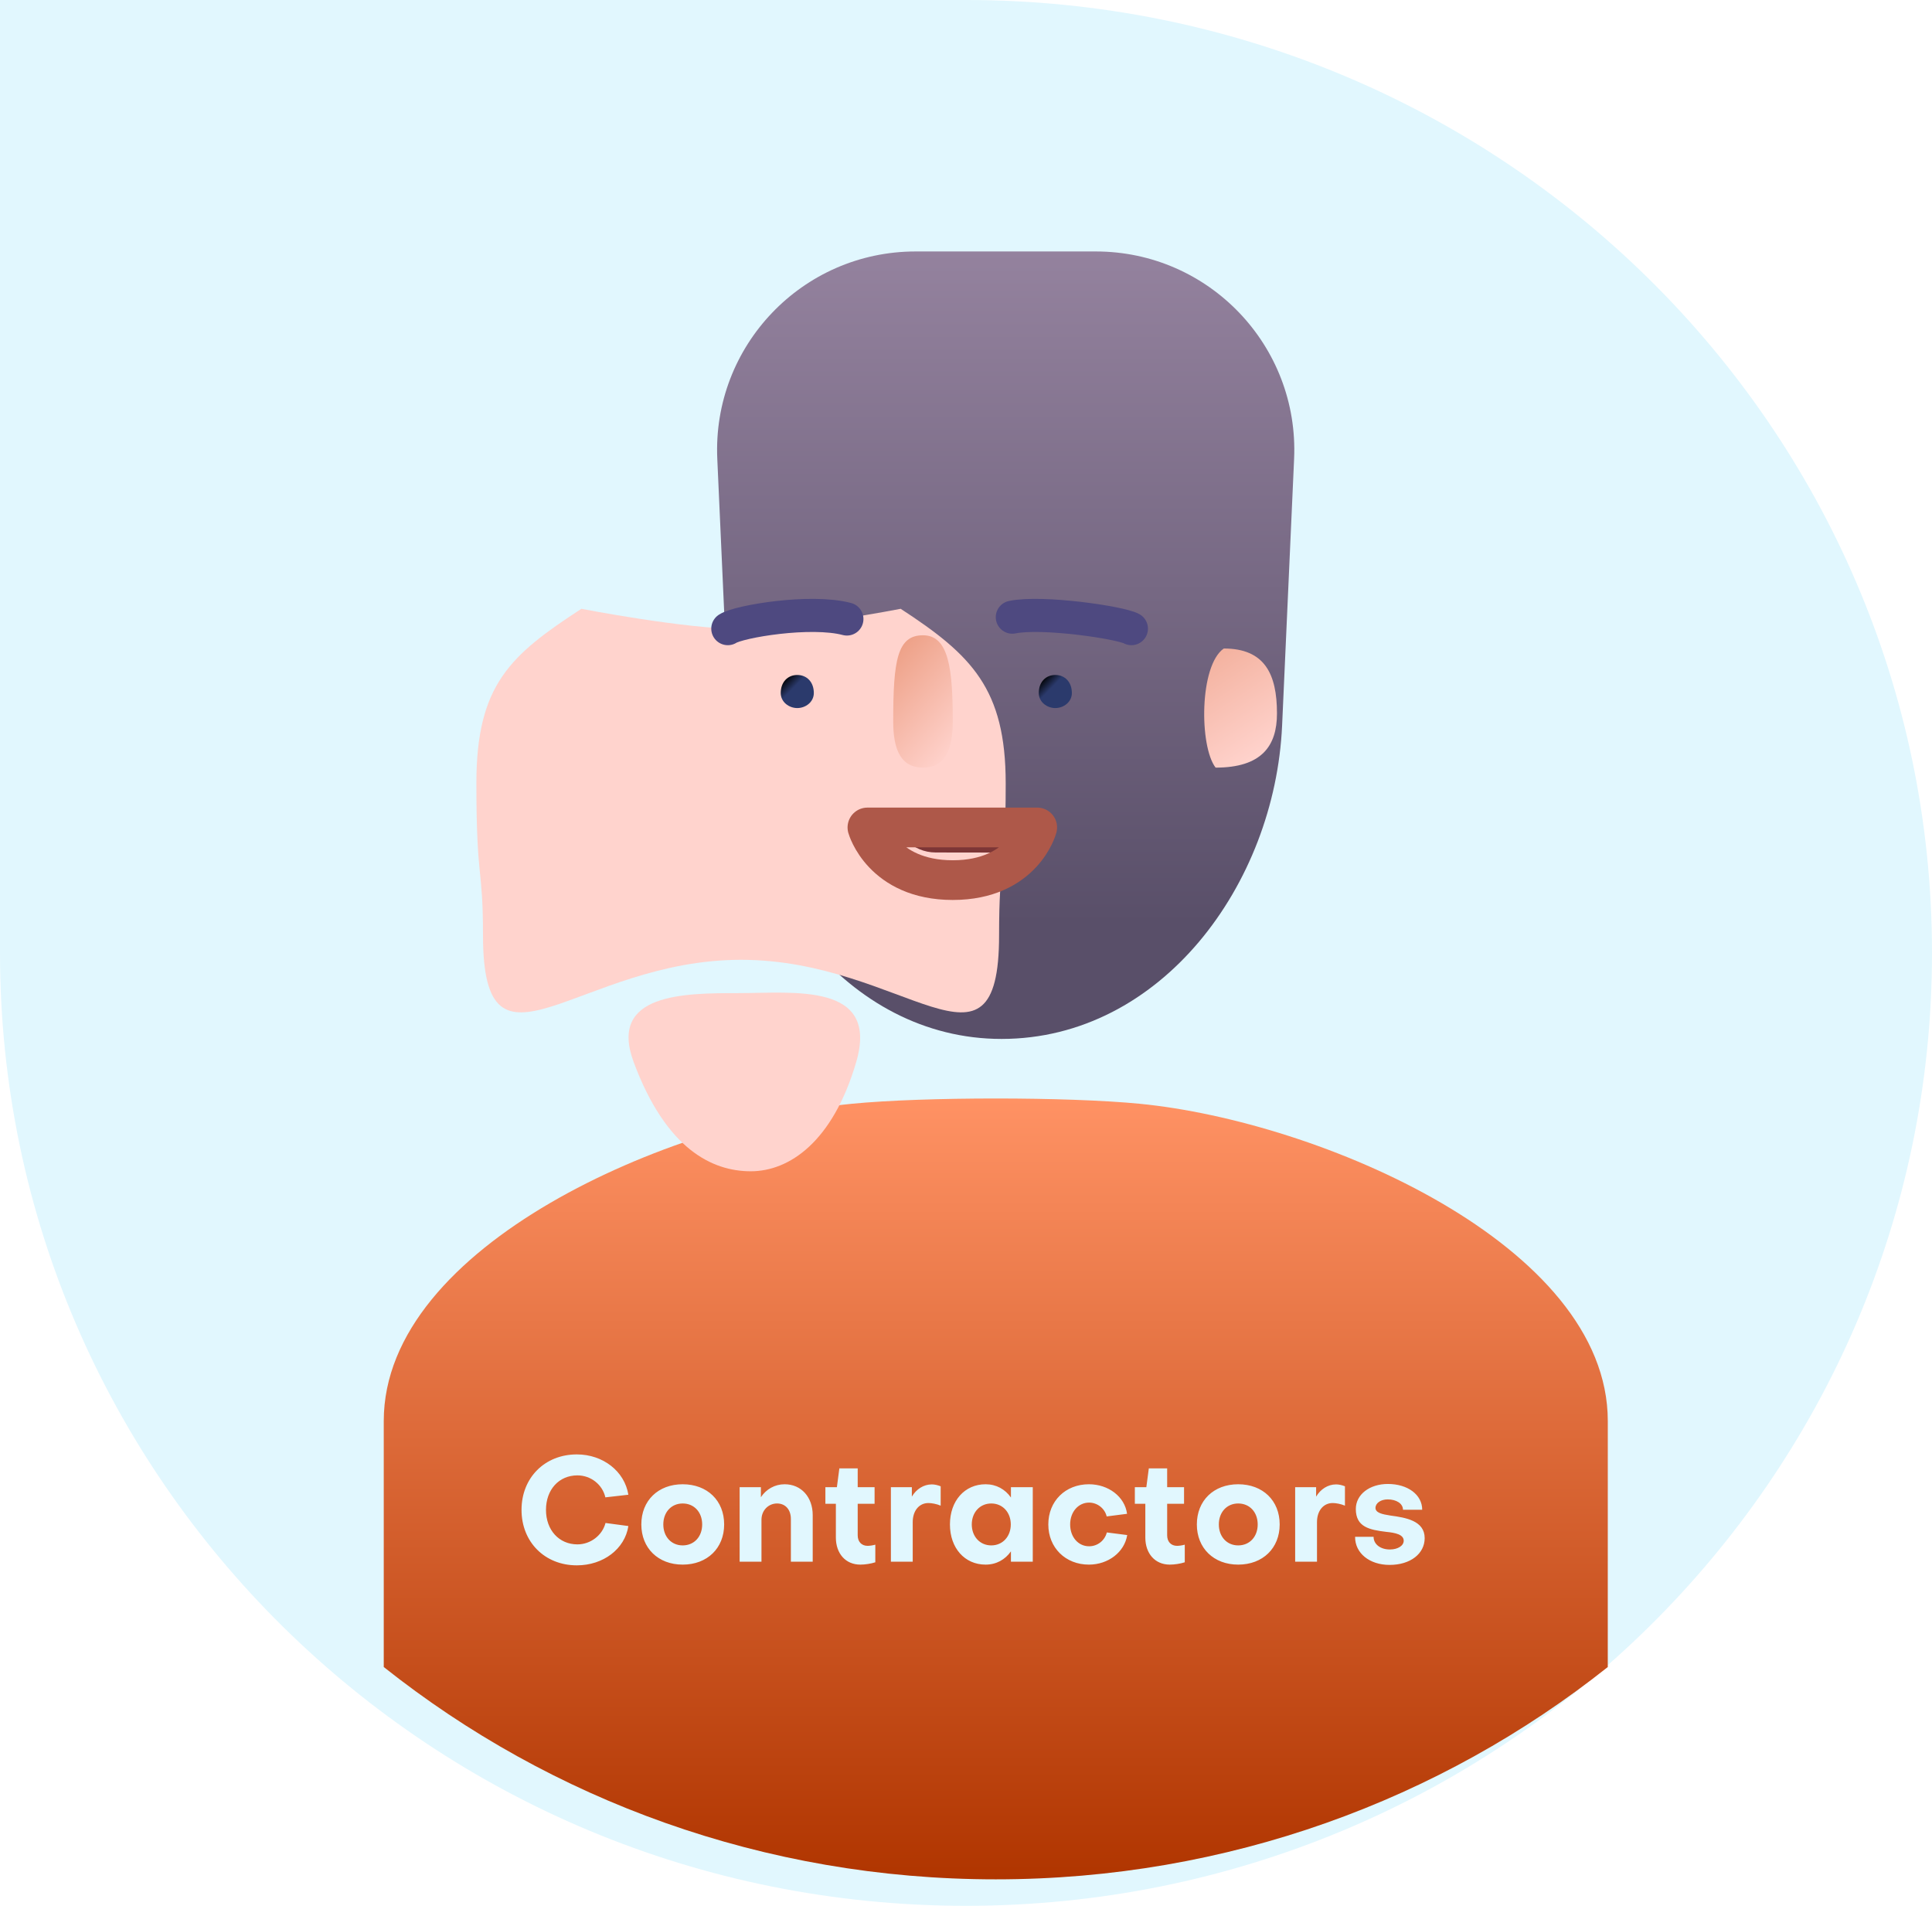
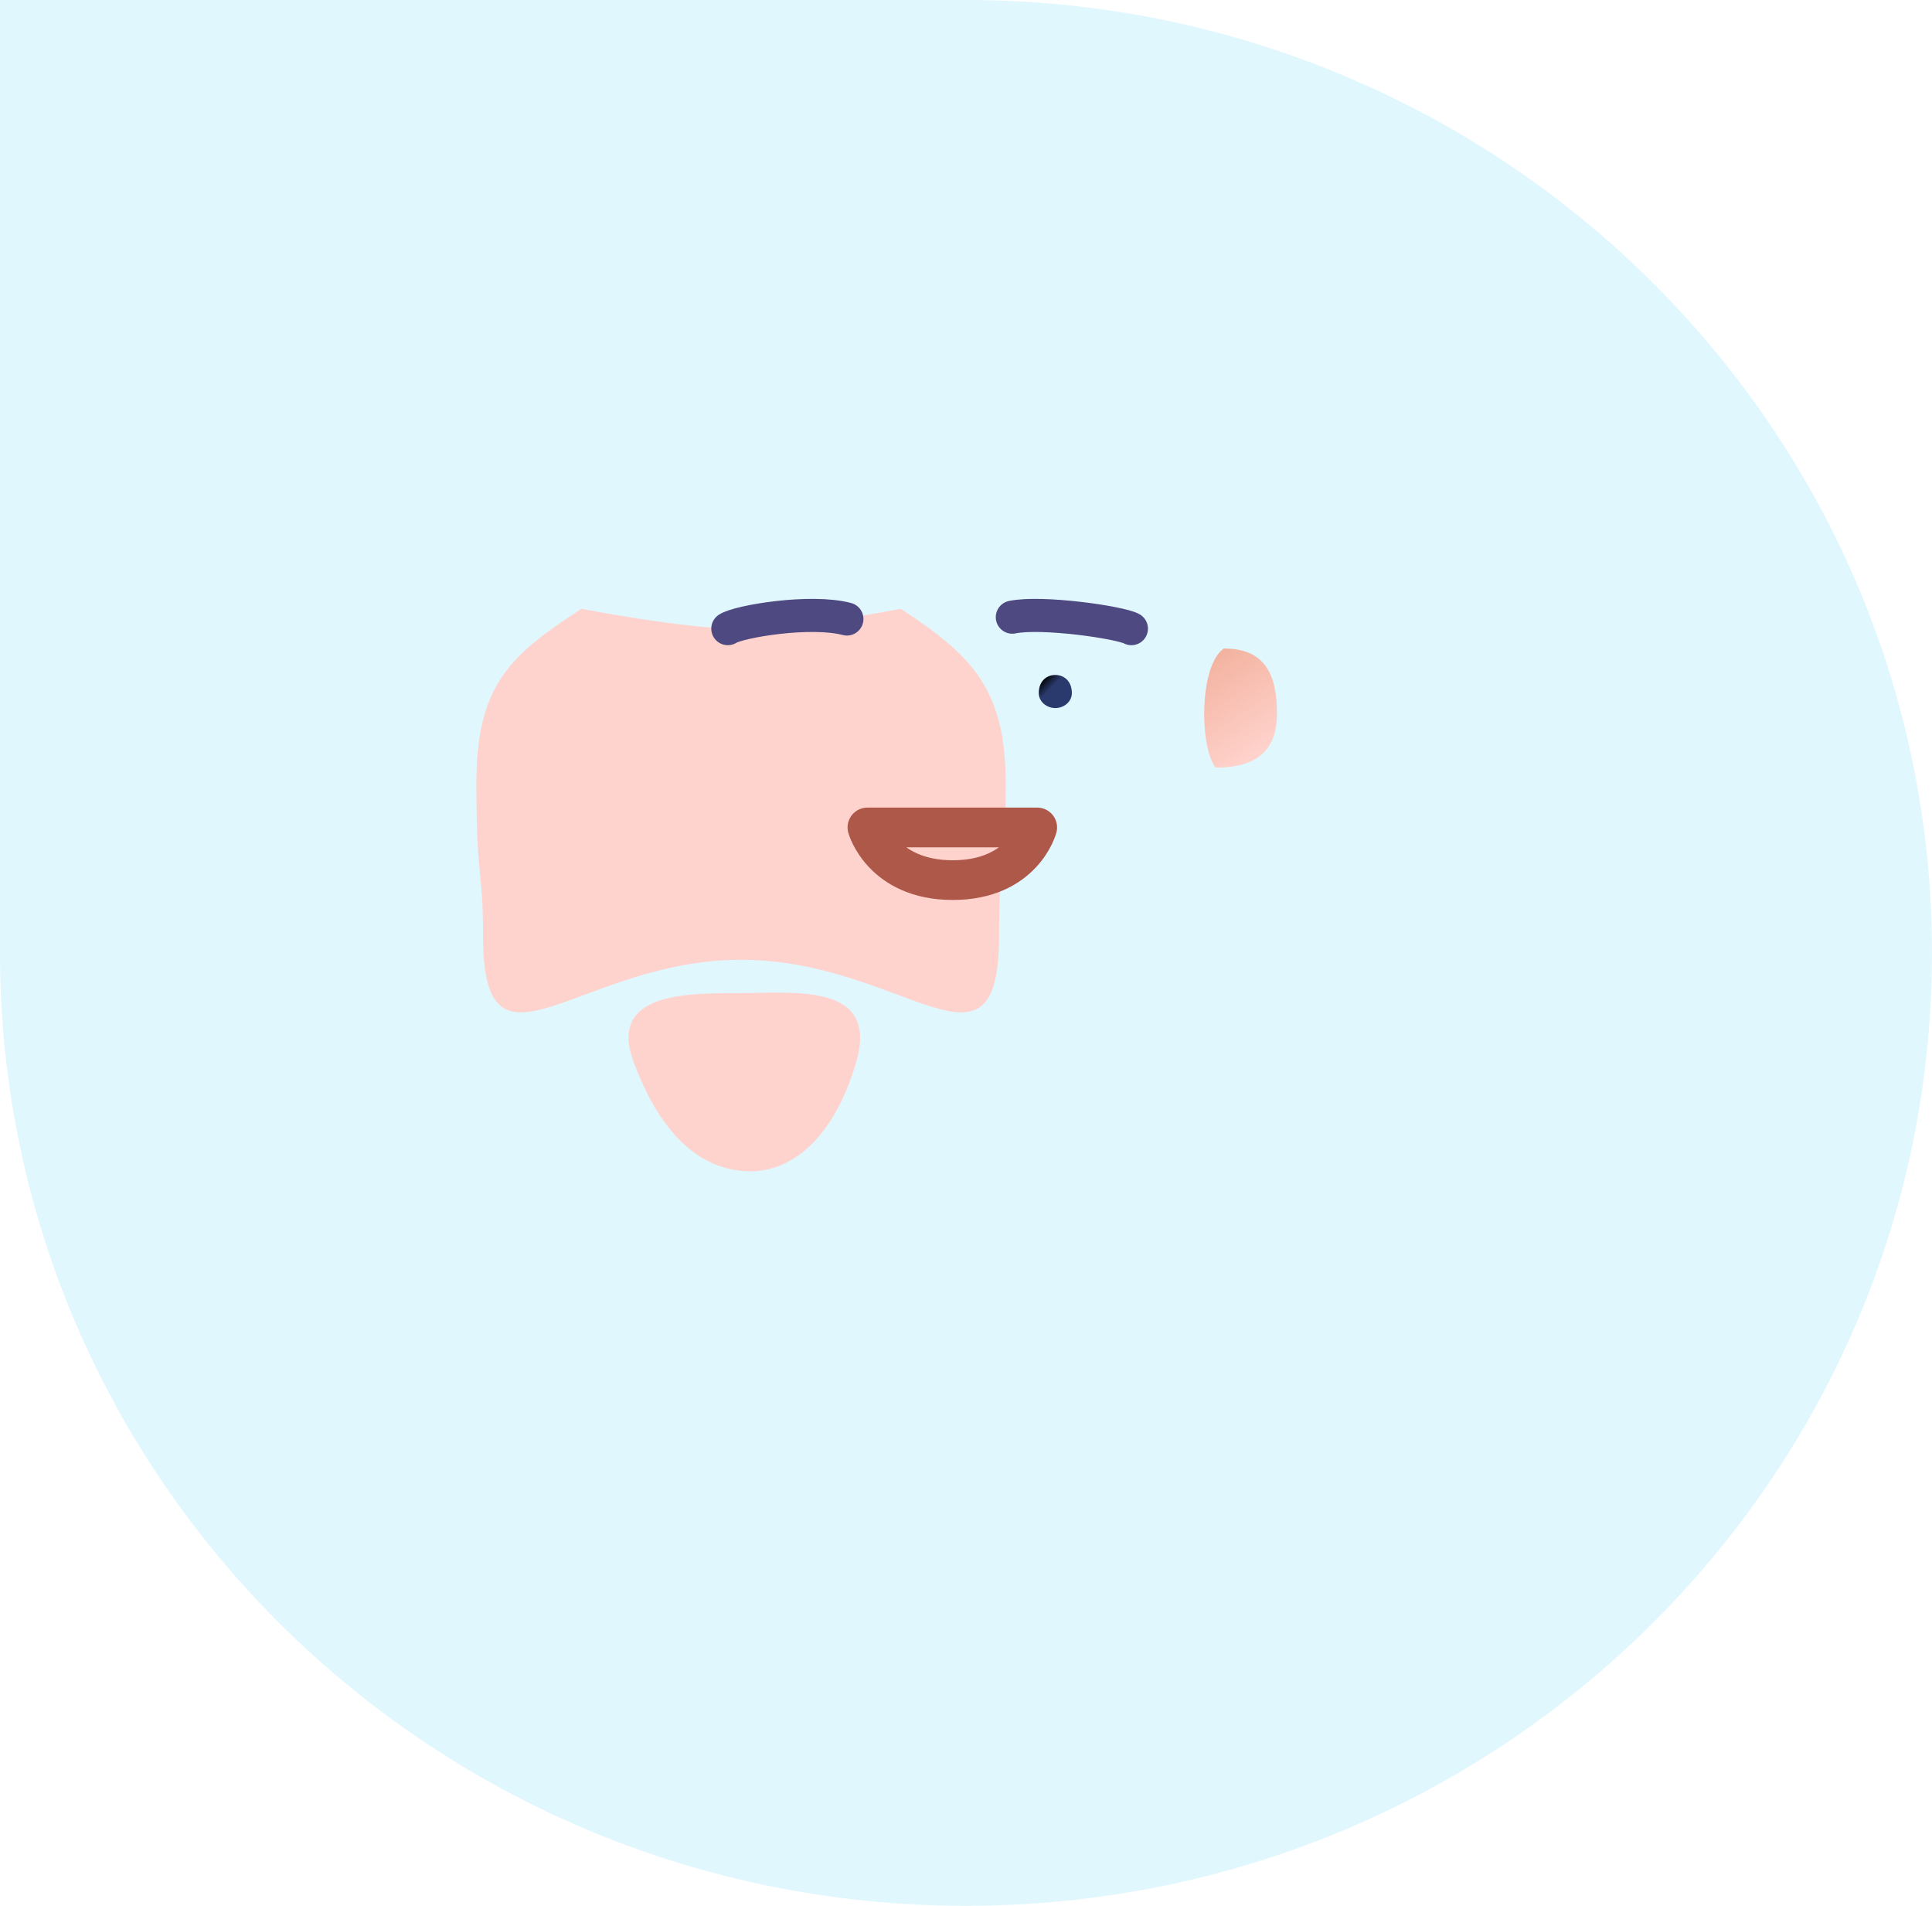
<svg xmlns="http://www.w3.org/2000/svg" width="292" height="288" viewBox="0 0 292 288" fill="none">
  <path d="M292 144C292 223.529 226.634 288 146 288C65.367 288 0 223.529 0 144C0 106.5 0 0 0 0C0 0 103.388 0 146 0C226.634 0 292 64.471 292 144Z" fill="#E1F7FE" />
  <g filter="url(#filter0_iii)">
-     <path d="M54 255.915V218.745C54 192.108 97.529 173.463 124.735 170.799C135.618 169.734 157.382 169.734 168.265 170.799C195.471 173.463 239 192.108 239 218.745L238.997 255.918C213.743 275.979 181.555 288 146.5 288C111.443 288 79.255 275.978 54 255.915Z" fill="url(#paint0_linear)" />
-   </g>
+     </g>
  <path d="M87.271 233.382C84.499 233.382 82.519 231.226 82.519 228.168C82.519 225.11 84.477 222.954 87.271 222.954C89.295 222.954 91.055 224.34 91.495 226.276L94.971 225.88C94.399 222.338 91.143 219.786 87.183 219.786C82.343 219.786 78.823 223.306 78.823 228.168C78.823 233.03 82.343 236.55 87.183 236.55C91.187 236.55 94.443 234.064 94.971 230.61L91.517 230.148C91.033 232.018 89.251 233.382 87.271 233.382ZM103.178 224.296C99.482 224.296 96.93 226.76 96.93 230.368C96.93 233.954 99.482 236.44 103.178 236.44C106.896 236.44 109.448 233.954 109.448 230.368C109.448 226.76 106.896 224.296 103.178 224.296ZM103.178 233.536C101.462 233.536 100.252 232.216 100.252 230.368C100.252 228.52 101.462 227.2 103.178 227.2C104.916 227.2 106.126 228.52 106.126 230.368C106.126 232.216 104.916 233.536 103.178 233.536ZM111.788 224.736V236H115.088V229.664C115.088 228.234 116.144 227.2 117.442 227.2C118.74 227.2 119.532 228.168 119.532 229.532V236H122.832V228.96C122.832 226.254 121.116 224.296 118.586 224.296C117.112 224.296 115.792 225.044 115 226.254V224.736H111.788ZM126.332 232.348C126.332 234.746 127.784 236.44 130.028 236.44C130.732 236.44 131.612 236.308 132.294 236.088V233.426C131.92 233.536 131.436 233.602 131.128 233.602C130.204 233.602 129.632 232.964 129.632 232.018V227.244H132.184V224.736H129.632V221.898H126.86L126.486 224.736H124.748V227.244H126.332V232.348ZM134.648 224.736V236H137.948V230.016C137.948 228.322 138.894 227.134 140.324 227.134C140.808 227.134 141.556 227.266 142.172 227.53V224.604C141.732 224.428 141.27 224.318 140.83 224.318C139.598 224.318 138.476 225.044 137.816 226.166V224.736H134.648ZM149.821 233.536C148.105 233.536 146.873 232.194 146.873 230.368C146.873 228.542 148.105 227.2 149.821 227.2C151.537 227.2 152.769 228.542 152.769 230.368C152.769 232.194 151.537 233.536 149.821 233.536ZM152.791 226.298C151.911 225.044 150.569 224.296 148.963 224.296C145.795 224.296 143.573 226.804 143.573 230.368C143.573 233.932 145.795 236.44 148.963 236.44C150.569 236.44 151.911 235.692 152.791 234.438V236H156.091V224.736H152.791V226.298ZM164.579 224.296C161.015 224.296 158.441 226.848 158.441 230.368C158.441 233.888 161.037 236.44 164.579 236.44C167.483 236.44 169.947 234.57 170.365 231.974L167.285 231.578C166.977 232.788 165.899 233.668 164.601 233.668C162.973 233.668 161.741 232.282 161.741 230.368C161.741 228.454 162.995 227.068 164.601 227.068C165.855 227.068 166.977 227.948 167.263 229.158L170.343 228.762C169.991 226.166 167.527 224.296 164.579 224.296ZM173.103 232.348C173.103 234.746 174.555 236.44 176.799 236.44C177.503 236.44 178.383 236.308 179.065 236.088V233.426C178.691 233.536 178.207 233.602 177.899 233.602C176.975 233.602 176.403 232.964 176.403 232.018V227.244H178.955V224.736H176.403V221.898H173.631L173.257 224.736H171.519V227.244H173.103V232.348ZM187.139 224.296C183.443 224.296 180.891 226.76 180.891 230.368C180.891 233.954 183.443 236.44 187.139 236.44C190.857 236.44 193.409 233.954 193.409 230.368C193.409 226.76 190.857 224.296 187.139 224.296ZM187.139 233.536C185.423 233.536 184.213 232.216 184.213 230.368C184.213 228.52 185.423 227.2 187.139 227.2C188.877 227.2 190.087 228.52 190.087 230.368C190.087 232.216 188.877 233.536 187.139 233.536ZM195.749 224.736V236H199.049V230.016C199.049 228.322 199.995 227.134 201.425 227.134C201.909 227.134 202.657 227.266 203.273 227.53V224.604C202.833 224.428 202.371 224.318 201.931 224.318C200.699 224.318 199.577 225.044 198.917 226.166V224.736H195.749ZM215.323 232.436C215.323 229.796 212.441 229.334 210.153 229.026C208.877 228.828 207.887 228.608 207.887 227.86C207.909 227.112 208.723 226.584 209.735 226.584C211.055 226.584 212.045 227.222 212.045 228.146H214.949C214.949 225.88 212.771 224.252 209.757 224.252C207.007 224.252 204.917 225.836 204.917 228.036C204.917 230.786 207.007 231.182 209.515 231.49C210.879 231.622 212.155 231.886 212.155 232.832C212.155 233.58 211.275 234.152 210.065 234.152C208.635 234.152 207.601 233.36 207.601 232.238H204.807C204.785 234.702 206.985 236.484 210.021 236.484C213.167 236.484 215.323 234.79 215.323 232.436Z" fill="#E1F7FE" />
  <g filter="url(#filter1_ii)">
-     <path d="M101.411 69.349C100.642 52.268 114.283 38 131.38 38H158.62C175.717 38 189.358 52.268 188.589 69.349L186.776 109.633C185.693 133.696 168.454 157 144.366 157C120.973 157 104.332 134.251 103.28 110.881L101.411 69.349Z" fill="url(#paint1_linear)" />
-   </g>
+     </g>
  <g filter="url(#filter2_ii)">
    <path d="M187.961 95C194.146 95 196 98.85 196 104.812C196 109.745 193.681 113 186.724 113C184.25 109.786 184.251 97.571 187.961 95Z" fill="url(#paint2_linear)" />
  </g>
  <g filter="url(#filter3_ii)">
    <path d="M103.039 94C96.854 94 95 97.85 95 103.812C95 108.745 97.319 112 104.276 112C106.75 108.786 106.749 96.571 103.039 94Z" fill="url(#paint3_linear)" />
  </g>
  <g filter="url(#filter4_iii)">
    <path d="M105 85.384C105 100.312 106 97.798 106 108.346C106 132.169 120.349 112.042 145 112.042C169.731 112.042 184 132.169 184 108.346C184 96.514 185 99.67 185 85.384C185 71.099 179.866 65.995 169.127 59C169.127 59 153.494 62.048 145 62.048C136.506 62.048 120.873 59 120.873 59C110.134 65.995 105 70.457 105 85.384Z" fill="#FFD3CD" />
  </g>
  <g filter="url(#filter5_iii)">
    <path d="M162.402 127.509C165.942 115.428 152.963 117.076 144.703 117.076C136.444 117.076 124.893 117.076 128.775 127.509C133.685 140.705 140.681 144 146.473 144C152.266 144 158.862 139.589 162.402 127.509Z" fill="#FFD3CD" />
  </g>
  <g filter="url(#filter6_dii)">
-     <path d="M141 103.031C141 93.83 141.592 90 145.5 90C149.408 90 150 95.106 150 103.031C150 107.23 148.875 110 145.5 110C142.125 110 141 107.23 141 103.031Z" fill="url(#paint4_linear)" />
-   </g>
+     </g>
  <g filter="url(#filter7_dii)">
-     <path d="M123 99.725C123 98.07 124.053 97 125.5 97C126.947 97 128 98.07 128 99.725C128 101.096 126.75 102 125.5 102C124.25 102 123 101.096 123 99.725Z" fill="url(#paint5_linear)" />
-   </g>
+     </g>
  <g filter="url(#filter8_dii)">
    <path d="M162 99.725C162 98.07 163.053 97 164.5 97C165.947 97 167 98.07 167 99.725C167 101.096 165.75 102 164.5 102C163.25 102 162 101.096 162 99.725Z" fill="url(#paint6_linear)" />
  </g>
  <g filter="url(#filter9_dii)">
    <path d="M114 87C115.667 85.907 126.5 84.085 132 85.542" stroke="#4E4980" stroke-width="5" stroke-linecap="round" stroke-linejoin="round" />
  </g>
  <g filter="url(#filter10_dii)">
    <path d="M175 87C173.333 86.071 161.5 84.336 157 85.266" stroke="#4E4980" stroke-width="5" stroke-linecap="round" stroke-linejoin="round" />
  </g>
-   <path d="M135.127 122.527L157.134 122.561C157.129 126.033 154.31 128.844 150.838 128.838L141.405 128.824C137.932 128.819 135.122 126 135.127 122.527Z" fill="#7D3636" />
  <g filter="url(#filter11_dii)">
    <path d="M158.765 123.042L133.1 123.042C133.1 123.042 135.34 131 146 131C156.66 131 158.765 123.042 158.765 123.042Z" stroke="#AE5849" stroke-width="6" stroke-linejoin="round" />
  </g>
  <defs>
    <filter id="filter0_iii" x="46" y="155" width="208" height="141" filterUnits="userSpaceOnUse" color-interpolation-filters="sRGB">
      <feFlood flood-opacity="0" result="BackgroundImageFix" />
      <feBlend mode="normal" in="SourceGraphic" in2="BackgroundImageFix" result="shape" />
      <feColorMatrix in="SourceAlpha" type="matrix" values="0 0 0 0 0 0 0 0 0 0 0 0 0 0 0 0 0 0 127 0" result="hardAlpha" />
      <feOffset dx="-3" dy="3" />
      <feGaussianBlur stdDeviation="5" />
      <feComposite in2="hardAlpha" operator="arithmetic" k2="-1" k3="1" />
      <feColorMatrix type="matrix" values="0 0 0 0 1 0 0 0 0 1 0 0 0 0 1 0 0 0 0.56 0" />
      <feBlend mode="normal" in2="shape" result="effect1_innerShadow" />
      <feColorMatrix in="SourceAlpha" type="matrix" values="0 0 0 0 0 0 0 0 0 0 0 0 0 0 0 0 0 0 127 0" result="hardAlpha" />
      <feOffset dx="-8" dy="8" />
      <feGaussianBlur stdDeviation="7.5" />
      <feComposite in2="hardAlpha" operator="arithmetic" k2="-1" k3="1" />
      <feColorMatrix type="matrix" values="0 0 0 0 1 0 0 0 0 1 0 0 0 0 1 0 0 0 0.32 0" />
      <feBlend mode="normal" in2="effect1_innerShadow" result="effect2_innerShadow" />
      <feColorMatrix in="SourceAlpha" type="matrix" values="0 0 0 0 0 0 0 0 0 0 0 0 0 0 0 0 0 0 127 0" result="hardAlpha" />
      <feOffset dx="15" dy="-15" />
      <feGaussianBlur stdDeviation="30" />
      <feComposite in2="hardAlpha" operator="arithmetic" k2="-1" k3="1" />
      <feColorMatrix type="matrix" values="0 0 0 0 0.32 0 0 0 0 0.149 0 0 0 0 0.064 0 0 0 0.2 0" />
      <feBlend mode="normal" in2="effect2_innerShadow" result="effect3_innerShadow" />
    </filter>
    <filter id="filter1_ii" x="95.38" y="30" width="108.24" height="133" filterUnits="userSpaceOnUse" color-interpolation-filters="sRGB">
      <feFlood flood-opacity="0" result="BackgroundImageFix" />
      <feBlend mode="normal" in="SourceGraphic" in2="BackgroundImageFix" result="shape" />
      <feColorMatrix in="SourceAlpha" type="matrix" values="0 0 0 0 0 0 0 0 0 0 0 0 0 0 0 0 0 0 127 0" result="hardAlpha" />
      <feOffset dx="-8" dy="8" />
      <feGaussianBlur stdDeviation="3" />
      <feComposite in2="hardAlpha" operator="arithmetic" k2="-1" k3="1" />
      <feColorMatrix type="matrix" values="0 0 0 0 0.846 0 0 0 0 0.652 0 0 0 0 0.803 0 0 0 0.3 0" />
      <feBlend mode="normal" in2="shape" result="effect1_innerShadow" />
      <feColorMatrix in="SourceAlpha" type="matrix" values="0 0 0 0 0 0 0 0 0 0 0 0 0 0 0 0 0 0 127 0" result="hardAlpha" />
      <feOffset dx="15" dy="-8" />
      <feGaussianBlur stdDeviation="15" />
      <feComposite in2="hardAlpha" operator="arithmetic" k2="-1" k3="1" />
      <feColorMatrix type="matrix" values="0 0 0 0 0.282 0 0 0 0 0.295 0 0 0 0 0.362 0 0 0 0.7 0" />
      <feBlend mode="normal" in2="effect1_innerShadow" result="effect2_innerShadow" />
    </filter>
    <filter id="filter2_ii" x="180" y="93" width="18" height="25" filterUnits="userSpaceOnUse" color-interpolation-filters="sRGB">
      <feFlood flood-opacity="0" result="BackgroundImageFix" />
      <feBlend mode="normal" in="SourceGraphic" in2="BackgroundImageFix" result="shape" />
      <feColorMatrix in="SourceAlpha" type="matrix" values="0 0 0 0 0 0 0 0 0 0 0 0 0 0 0 0 0 0 127 0" result="hardAlpha" />
      <feOffset dx="-5" dy="5" />
      <feGaussianBlur stdDeviation="5" />
      <feComposite in2="hardAlpha" operator="arithmetic" k2="-1" k3="1" />
      <feColorMatrix type="matrix" values="0 0 0 0 0.863 0 0 0 0 0.706 0 0 0 0 0.672 0 0 0 0.5 0" />
      <feBlend mode="normal" in2="shape" result="effect1_innerShadow" />
      <feColorMatrix in="SourceAlpha" type="matrix" values="0 0 0 0 0 0 0 0 0 0 0 0 0 0 0 0 0 0 127 0" result="hardAlpha" />
      <feOffset dx="2" dy="-2" />
      <feGaussianBlur stdDeviation="1.5" />
      <feComposite in2="hardAlpha" operator="arithmetic" k2="-1" k3="1" />
      <feColorMatrix type="matrix" values="0 0 0 0 0.32 0 0 0 0 0.149 0 0 0 0 0.064 0 0 0 0.2 0" />
      <feBlend mode="normal" in2="effect1_innerShadow" result="effect2_innerShadow" />
    </filter>
    <filter id="filter3_ii" x="90" y="92" width="18" height="25" filterUnits="userSpaceOnUse" color-interpolation-filters="sRGB">
      <feFlood flood-opacity="0" result="BackgroundImageFix" />
      <feBlend mode="normal" in="SourceGraphic" in2="BackgroundImageFix" result="shape" />
      <feColorMatrix in="SourceAlpha" type="matrix" values="0 0 0 0 0 0 0 0 0 0 0 0 0 0 0 0 0 0 127 0" result="hardAlpha" />
      <feOffset dx="-5" dy="5" />
      <feGaussianBlur stdDeviation="5" />
      <feComposite in2="hardAlpha" operator="arithmetic" k2="-1" k3="1" />
      <feColorMatrix type="matrix" values="0 0 0 0 0.863 0 0 0 0 0.706 0 0 0 0 0.672 0 0 0 0.5 0" />
      <feBlend mode="normal" in2="shape" result="effect1_innerShadow" />
      <feColorMatrix in="SourceAlpha" type="matrix" values="0 0 0 0 0 0 0 0 0 0 0 0 0 0 0 0 0 0 127 0" result="hardAlpha" />
      <feOffset dx="2" dy="-2" />
      <feGaussianBlur stdDeviation="1.5" />
      <feComposite in2="hardAlpha" operator="arithmetic" k2="-1" k3="1" />
      <feColorMatrix type="matrix" values="0 0 0 0 0.32 0 0 0 0 0.149 0 0 0 0 0.064 0 0 0 0.2 0" />
      <feBlend mode="normal" in2="effect1_innerShadow" result="effect2_innerShadow" />
    </filter>
    <filter id="filter4_iii" x="65" y="44" width="135" height="115.985" filterUnits="userSpaceOnUse" color-interpolation-filters="sRGB">
      <feFlood flood-opacity="0" result="BackgroundImageFix" />
      <feBlend mode="normal" in="SourceGraphic" in2="BackgroundImageFix" result="shape" />
      <feColorMatrix in="SourceAlpha" type="matrix" values="0 0 0 0 0 0 0 0 0 0 0 0 0 0 0 0 0 0 127 0" result="hardAlpha" />
      <feOffset dx="-40" dy="40" />
      <feGaussianBlur stdDeviation="40" />
      <feComposite in2="hardAlpha" operator="arithmetic" k2="-1" k3="1" />
      <feColorMatrix type="matrix" values="0 0 0 0 0.92 0 0 0 0 0.724 0 0 0 0 0.626 0 0 0 0.6 0" />
      <feBlend mode="normal" in2="shape" result="effect1_innerShadow" />
      <feColorMatrix in="SourceAlpha" type="matrix" values="0 0 0 0 0 0 0 0 0 0 0 0 0 0 0 0 0 0 127 0" result="hardAlpha" />
      <feOffset dx="-8" dy="8" />
      <feGaussianBlur stdDeviation="7.5" />
      <feComposite in2="hardAlpha" operator="arithmetic" k2="-1" k3="1" />
      <feColorMatrix type="matrix" values="0 0 0 0 1 0 0 0 0 0.84 0 0 0 0 0.84 0 0 0 0.72 0" />
      <feBlend mode="normal" in2="effect1_innerShadow" result="effect2_innerShadow" />
      <feColorMatrix in="SourceAlpha" type="matrix" values="0 0 0 0 0 0 0 0 0 0 0 0 0 0 0 0 0 0 127 0" result="hardAlpha" />
      <feOffset dx="15" dy="-15" />
      <feGaussianBlur stdDeviation="15" />
      <feComposite in2="hardAlpha" operator="arithmetic" k2="-1" k3="1" />
      <feColorMatrix type="matrix" values="0 0 0 0 0.32 0 0 0 0 0.149 0 0 0 0 0.064 0 0 0 0.2 0" />
      <feBlend mode="normal" in2="effect2_innerShadow" result="effect3_innerShadow" />
    </filter>
    <filter id="filter5_iii" x="88" y="102" width="90" height="82" filterUnits="userSpaceOnUse" color-interpolation-filters="sRGB">
      <feFlood flood-opacity="0" result="BackgroundImageFix" />
      <feBlend mode="normal" in="SourceGraphic" in2="BackgroundImageFix" result="shape" />
      <feColorMatrix in="SourceAlpha" type="matrix" values="0 0 0 0 0 0 0 0 0 0 0 0 0 0 0 0 0 0 127 0" result="hardAlpha" />
      <feOffset dx="-40" dy="40" />
      <feGaussianBlur stdDeviation="40" />
      <feComposite in2="hardAlpha" operator="arithmetic" k2="-1" k3="1" />
      <feColorMatrix type="matrix" values="0 0 0 0 0.92 0 0 0 0 0.724 0 0 0 0 0.626 0 0 0 0.6 0" />
      <feBlend mode="normal" in2="shape" result="effect1_innerShadow" />
      <feColorMatrix in="SourceAlpha" type="matrix" values="0 0 0 0 0 0 0 0 0 0 0 0 0 0 0 0 0 0 127 0" result="hardAlpha" />
      <feOffset dx="-8" dy="8" />
      <feGaussianBlur stdDeviation="7.5" />
      <feComposite in2="hardAlpha" operator="arithmetic" k2="-1" k3="1" />
      <feColorMatrix type="matrix" values="0 0 0 0 1 0 0 0 0 0.84 0 0 0 0 0.84 0 0 0 0.5 0" />
      <feBlend mode="normal" in2="effect1_innerShadow" result="effect2_innerShadow" />
      <feColorMatrix in="SourceAlpha" type="matrix" values="0 0 0 0 0 0 0 0 0 0 0 0 0 0 0 0 0 0 127 0" result="hardAlpha" />
      <feOffset dx="15" dy="-15" />
      <feGaussianBlur stdDeviation="15" />
      <feComposite in2="hardAlpha" operator="arithmetic" k2="-1" k3="1" />
      <feColorMatrix type="matrix" values="0 0 0 0 0.32 0 0 0 0 0.149 0 0 0 0 0.064 0 0 0 0.2 0" />
      <feBlend mode="normal" in2="effect2_innerShadow" result="effect3_innerShadow" />
    </filter>
    <filter id="filter6_dii" x="133" y="88" width="19" height="30" filterUnits="userSpaceOnUse" color-interpolation-filters="sRGB">
      <feFlood flood-opacity="0" result="BackgroundImageFix" />
      <feColorMatrix in="SourceAlpha" type="matrix" values="0 0 0 0 0 0 0 0 0 0 0 0 0 0 0 0 0 0 127 0" />
      <feOffset dx="-3" dy="3" />
      <feGaussianBlur stdDeviation="2.5" />
      <feColorMatrix type="matrix" values="0 0 0 0 0.32 0 0 0 0 0.149 0 0 0 0 0.064 0 0 0 0.2 0" />
      <feBlend mode="normal" in2="BackgroundImageFix" result="effect1_dropShadow" />
      <feBlend mode="normal" in="SourceGraphic" in2="effect1_dropShadow" result="shape" />
      <feColorMatrix in="SourceAlpha" type="matrix" values="0 0 0 0 0 0 0 0 0 0 0 0 0 0 0 0 0 0 127 0" result="hardAlpha" />
      <feOffset dx="-5" dy="5" />
      <feGaussianBlur stdDeviation="5" />
      <feComposite in2="hardAlpha" operator="arithmetic" k2="-1" k3="1" />
      <feColorMatrix type="matrix" values="0 0 0 0 0.796 0 0 0 0 0.576 0 0 0 0 0.527 0 0 0 0.4 0" />
      <feBlend mode="normal" in2="shape" result="effect2_innerShadow" />
      <feColorMatrix in="SourceAlpha" type="matrix" values="0 0 0 0 0 0 0 0 0 0 0 0 0 0 0 0 0 0 127 0" result="hardAlpha" />
      <feOffset dx="2" dy="-2" />
      <feGaussianBlur stdDeviation="1.5" />
      <feComposite in2="hardAlpha" operator="arithmetic" k2="-1" k3="1" />
      <feColorMatrix type="matrix" values="0 0 0 0 0.32 0 0 0 0 0.149 0 0 0 0 0.064 0 0 0 0.2 0" />
      <feBlend mode="normal" in2="effect2_innerShadow" result="effect3_innerShadow" />
    </filter>
    <filter id="filter7_dii" x="117" y="95" width="13" height="13" filterUnits="userSpaceOnUse" color-interpolation-filters="sRGB">
      <feFlood flood-opacity="0" result="BackgroundImageFix" />
      <feColorMatrix in="SourceAlpha" type="matrix" values="0 0 0 0 0 0 0 0 0 0 0 0 0 0 0 0 0 0 127 0" />
      <feOffset dx="-2" dy="2" />
      <feGaussianBlur stdDeviation="2" />
      <feColorMatrix type="matrix" values="0 0 0 0 0.32 0 0 0 0 0.149 0 0 0 0 0.064 0 0 0 0.2 0" />
      <feBlend mode="normal" in2="BackgroundImageFix" result="effect1_dropShadow" />
      <feBlend mode="normal" in="SourceGraphic" in2="effect1_dropShadow" result="shape" />
      <feColorMatrix in="SourceAlpha" type="matrix" values="0 0 0 0 0 0 0 0 0 0 0 0 0 0 0 0 0 0 127 0" result="hardAlpha" />
      <feOffset dx="-5" dy="5" />
      <feGaussianBlur stdDeviation="5" />
      <feComposite in2="hardAlpha" operator="arithmetic" k2="-1" k3="1" />
      <feColorMatrix type="matrix" values="0 0 0 0 0.627 0 0 0 0 0.574 0 0 0 0 0.971 0 0 0 0.14 0" />
      <feBlend mode="normal" in2="shape" result="effect2_innerShadow" />
      <feColorMatrix in="SourceAlpha" type="matrix" values="0 0 0 0 0 0 0 0 0 0 0 0 0 0 0 0 0 0 127 0" result="hardAlpha" />
      <feOffset dx="2" dy="-2" />
      <feGaussianBlur stdDeviation="1.5" />
      <feComposite in2="hardAlpha" operator="arithmetic" k2="-1" k3="1" />
      <feColorMatrix type="matrix" values="0 0 0 0 0.32 0 0 0 0 0.149 0 0 0 0 0.064 0 0 0 0.2 0" />
      <feBlend mode="normal" in2="effect2_innerShadow" result="effect3_innerShadow" />
    </filter>
    <filter id="filter8_dii" x="156" y="95" width="13" height="13" filterUnits="userSpaceOnUse" color-interpolation-filters="sRGB">
      <feFlood flood-opacity="0" result="BackgroundImageFix" />
      <feColorMatrix in="SourceAlpha" type="matrix" values="0 0 0 0 0 0 0 0 0 0 0 0 0 0 0 0 0 0 127 0" />
      <feOffset dx="-2" dy="2" />
      <feGaussianBlur stdDeviation="2" />
      <feColorMatrix type="matrix" values="0 0 0 0 0.32 0 0 0 0 0.149 0 0 0 0 0.064 0 0 0 0.2 0" />
      <feBlend mode="normal" in2="BackgroundImageFix" result="effect1_dropShadow" />
      <feBlend mode="normal" in="SourceGraphic" in2="effect1_dropShadow" result="shape" />
      <feColorMatrix in="SourceAlpha" type="matrix" values="0 0 0 0 0 0 0 0 0 0 0 0 0 0 0 0 0 0 127 0" result="hardAlpha" />
      <feOffset dx="-5" dy="5" />
      <feGaussianBlur stdDeviation="5" />
      <feComposite in2="hardAlpha" operator="arithmetic" k2="-1" k3="1" />
      <feColorMatrix type="matrix" values="0 0 0 0 0.627 0 0 0 0 0.574 0 0 0 0 0.971 0 0 0 0.14 0" />
      <feBlend mode="normal" in2="shape" result="effect2_innerShadow" />
      <feColorMatrix in="SourceAlpha" type="matrix" values="0 0 0 0 0 0 0 0 0 0 0 0 0 0 0 0 0 0 127 0" result="hardAlpha" />
      <feOffset dx="2" dy="-2" />
      <feGaussianBlur stdDeviation="1.5" />
      <feComposite in2="hardAlpha" operator="arithmetic" k2="-1" k3="1" />
      <feColorMatrix type="matrix" values="0 0 0 0 0.32 0 0 0 0 0.149 0 0 0 0 0.064 0 0 0 0.2 0" />
      <feBlend mode="normal" in2="effect2_innerShadow" result="effect3_innerShadow" />
    </filter>
    <filter id="filter9_dii" x="107.5" y="82.5" width="31.001" height="15" filterUnits="userSpaceOnUse" color-interpolation-filters="sRGB">
      <feFlood flood-opacity="0" result="BackgroundImageFix" />
      <feColorMatrix in="SourceAlpha" type="matrix" values="0 0 0 0 0 0 0 0 0 0 0 0 0 0 0 0 0 0 127 0" />
      <feOffset dy="4" />
      <feGaussianBlur stdDeviation="2" />
      <feColorMatrix type="matrix" values="0 0 0 0 0.267 0 0 0 0 0.129 0 0 0 0 0.052 0 0 0 0.25 0" />
      <feBlend mode="normal" in2="BackgroundImageFix" result="effect1_dropShadow" />
      <feBlend mode="normal" in="SourceGraphic" in2="effect1_dropShadow" result="shape" />
      <feColorMatrix in="SourceAlpha" type="matrix" values="0 0 0 0 0 0 0 0 0 0 0 0 0 0 0 0 0 0 127 0" result="hardAlpha" />
      <feOffset dx="-2" dy="2" />
      <feGaussianBlur stdDeviation="5" />
      <feComposite in2="hardAlpha" operator="arithmetic" k2="-1" k3="1" />
      <feColorMatrix type="matrix" values="0 0 0 0 0.314 0 0 0 0 0.318 0 0 0 0 0.358 0 0 0 1 0" />
      <feBlend mode="normal" in2="shape" result="effect2_innerShadow" />
      <feColorMatrix in="SourceAlpha" type="matrix" values="0 0 0 0 0 0 0 0 0 0 0 0 0 0 0 0 0 0 127 0" result="hardAlpha" />
      <feOffset dx="-2" dy="2" />
      <feGaussianBlur stdDeviation="2" />
      <feComposite in2="hardAlpha" operator="arithmetic" k2="-1" k3="1" />
      <feColorMatrix type="matrix" values="0 0 0 0 0.776 0 0 0 0 0.715 0 0 0 0 0.854 0 0 0 0.25 0" />
      <feBlend mode="normal" in2="effect2_innerShadow" result="effect3_innerShadow" />
    </filter>
    <filter id="filter10_dii" x="150.499" y="82.501" width="31.001" height="15" filterUnits="userSpaceOnUse" color-interpolation-filters="sRGB">
      <feFlood flood-opacity="0" result="BackgroundImageFix" />
      <feColorMatrix in="SourceAlpha" type="matrix" values="0 0 0 0 0 0 0 0 0 0 0 0 0 0 0 0 0 0 127 0" />
      <feOffset dy="4" />
      <feGaussianBlur stdDeviation="2" />
      <feColorMatrix type="matrix" values="0 0 0 0 0.267 0 0 0 0 0.129 0 0 0 0 0.052 0 0 0 0.25 0" />
      <feBlend mode="normal" in2="BackgroundImageFix" result="effect1_dropShadow" />
      <feBlend mode="normal" in="SourceGraphic" in2="effect1_dropShadow" result="shape" />
      <feColorMatrix in="SourceAlpha" type="matrix" values="0 0 0 0 0 0 0 0 0 0 0 0 0 0 0 0 0 0 127 0" result="hardAlpha" />
      <feOffset dx="-2" dy="2" />
      <feGaussianBlur stdDeviation="5" />
      <feComposite in2="hardAlpha" operator="arithmetic" k2="-1" k3="1" />
      <feColorMatrix type="matrix" values="0 0 0 0 0.314 0 0 0 0 0.318 0 0 0 0 0.358 0 0 0 1 0" />
      <feBlend mode="normal" in2="shape" result="effect2_innerShadow" />
      <feColorMatrix in="SourceAlpha" type="matrix" values="0 0 0 0 0 0 0 0 0 0 0 0 0 0 0 0 0 0 127 0" result="hardAlpha" />
      <feOffset dx="-2" dy="2" />
      <feGaussianBlur stdDeviation="2" />
      <feComposite in2="hardAlpha" operator="arithmetic" k2="-1" k3="1" />
      <feColorMatrix type="matrix" values="0 0 0 0 0.776 0 0 0 0 0.715 0 0 0 0 0.854 0 0 0 0.25 0" />
      <feBlend mode="normal" in2="effect2_innerShadow" result="effect3_innerShadow" />
    </filter>
    <filter id="filter11_dii" x="124.1" y="118.042" width="39.665" height="21.959" filterUnits="userSpaceOnUse" color-interpolation-filters="sRGB">
      <feFlood flood-opacity="0" result="BackgroundImageFix" />
      <feColorMatrix in="SourceAlpha" type="matrix" values="0 0 0 0 0 0 0 0 0 0 0 0 0 0 0 0 0 0 127 0" />
      <feOffset dx="-2" dy="2" />
      <feGaussianBlur stdDeviation="2" />
      <feColorMatrix type="matrix" values="0 0 0 0 0 0 0 0 0 0 0 0 0 0 0 0 0 0 0.25 0" />
      <feBlend mode="normal" in2="BackgroundImageFix" result="effect1_dropShadow" />
      <feBlend mode="normal" in="SourceGraphic" in2="effect1_dropShadow" result="shape" />
      <feColorMatrix in="SourceAlpha" type="matrix" values="0 0 0 0 0 0 0 0 0 0 0 0 0 0 0 0 0 0 127 0" result="hardAlpha" />
      <feOffset dx="-2" dy="2" />
      <feGaussianBlur stdDeviation="5" />
      <feComposite in2="hardAlpha" operator="arithmetic" k2="-1" k3="1" />
      <feColorMatrix type="matrix" values="0 0 0 0 1 0 0 0 0 0.779 0 0 0 0 0.779 0 0 0 0.72 0" />
      <feBlend mode="normal" in2="shape" result="effect2_innerShadow" />
      <feColorMatrix in="SourceAlpha" type="matrix" values="0 0 0 0 0 0 0 0 0 0 0 0 0 0 0 0 0 0 127 0" result="hardAlpha" />
      <feOffset dx="2" dy="-2" />
      <feGaussianBlur stdDeviation="1.5" />
      <feComposite in2="hardAlpha" operator="arithmetic" k2="-1" k3="1" />
      <feColorMatrix type="matrix" values="0 0 0 0 0.521 0 0 0 0 0 0 0 0 0 0 0 0 0 0.3 0" />
      <feBlend mode="normal" in2="effect2_innerShadow" result="effect3_innerShadow" />
    </filter>
    <linearGradient id="paint0_linear" x1="146.5" y1="170" x2="146.5" y2="288" gradientUnits="userSpaceOnUse">
      <stop stop-color="#FF9264" />
      <stop offset="1" stop-color="#B03500" />
    </linearGradient>
    <linearGradient id="paint1_linear" x1="145" y1="38" x2="145" y2="157" gradientUnits="userSpaceOnUse">
      <stop stop-color="#94829E" />
      <stop offset="0.854" stop-color="#594F69" />
    </linearGradient>
    <linearGradient id="paint2_linear" x1="202.262" y1="105.405" x2="187.896" y2="83.629" gradientUnits="userSpaceOnUse">
      <stop stop-color="#FFD3CD" />
      <stop offset="1" stop-color="#ED9F85" />
    </linearGradient>
    <linearGradient id="paint3_linear" x1="88.738" y1="104.405" x2="103.104" y2="82.629" gradientUnits="userSpaceOnUse">
      <stop stop-color="#FFD3CD" />
      <stop offset="1" stop-color="#ED9F85" />
    </linearGradient>
    <linearGradient id="paint4_linear" x1="153.937" y1="103.536" x2="140.778" y2="92.167" gradientUnits="userSpaceOnUse">
      <stop stop-color="#FFD3CD" />
      <stop offset="1" stop-color="#ED9F85" />
    </linearGradient>
    <linearGradient id="paint5_linear" x1="128.625" y1="99.89" x2="124.285" y2="95.635" gradientUnits="userSpaceOnUse">
      <stop offset="0.542" stop-color="#2B3A6C" />
      <stop offset="0.865" />
    </linearGradient>
    <linearGradient id="paint6_linear" x1="167.625" y1="99.89" x2="163.285" y2="95.635" gradientUnits="userSpaceOnUse">
      <stop offset="0.542" stop-color="#2B3A6C" />
      <stop offset="0.865" />
    </linearGradient>
  </defs>
</svg>